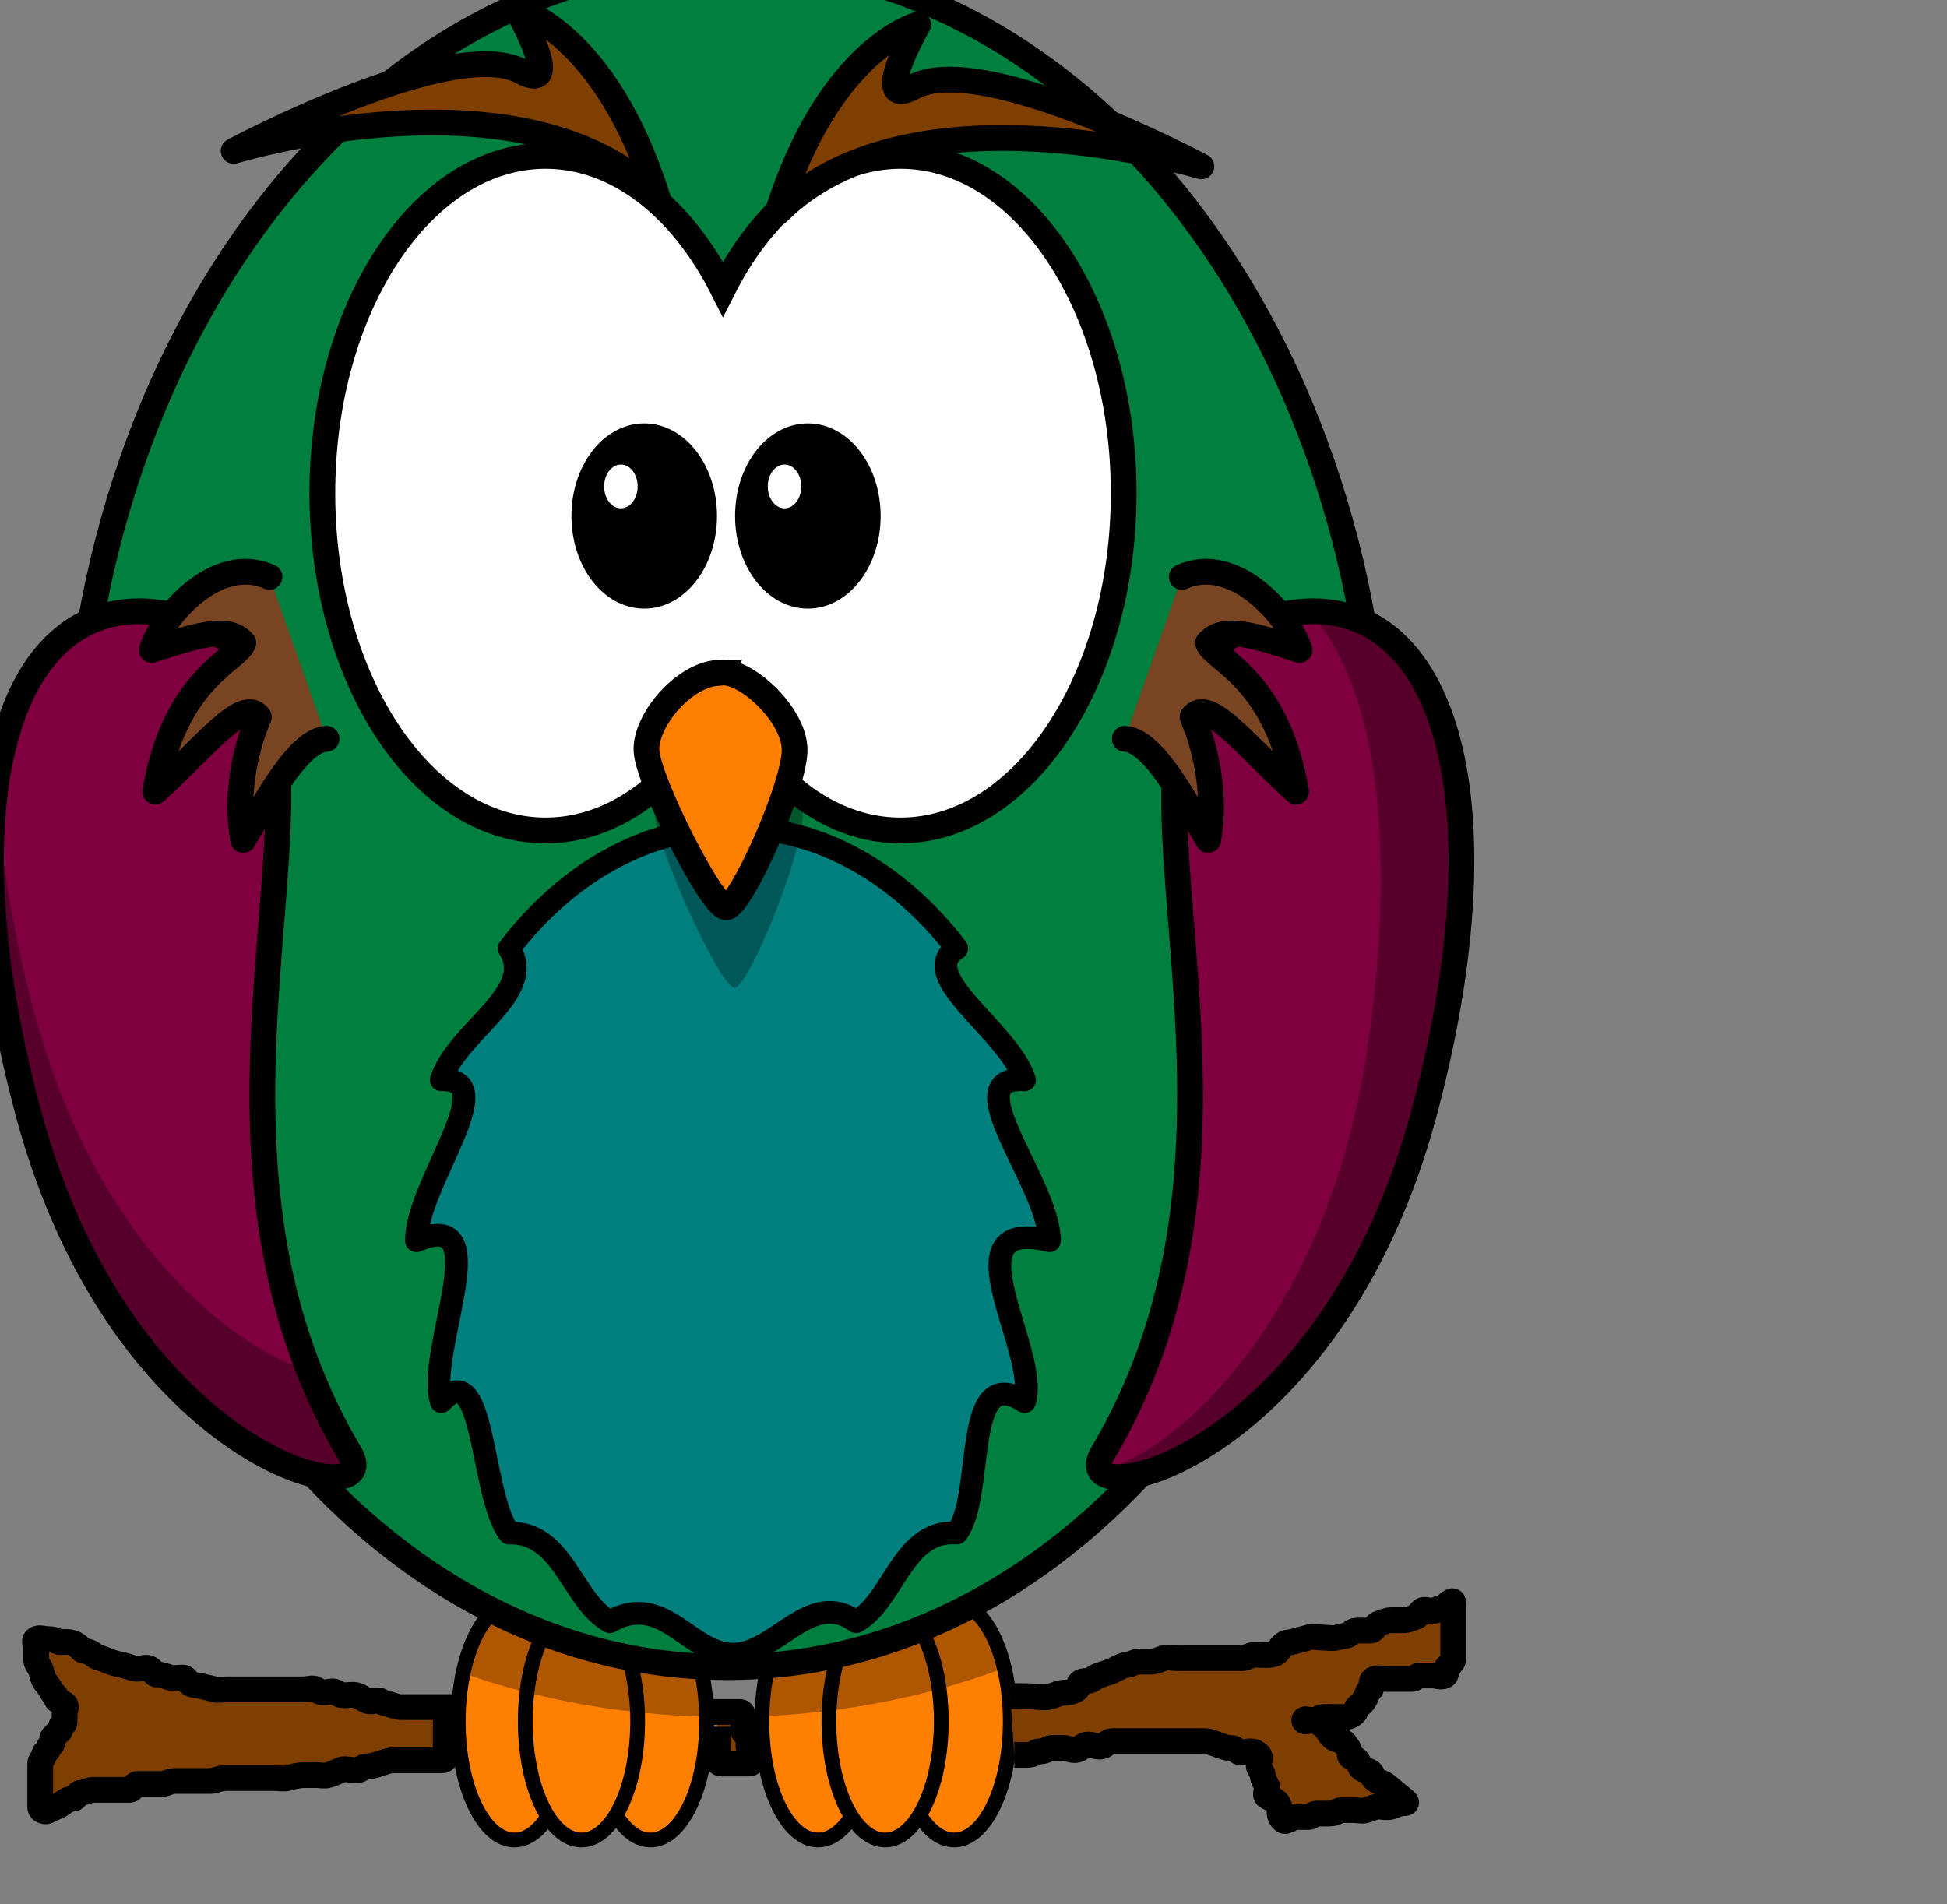
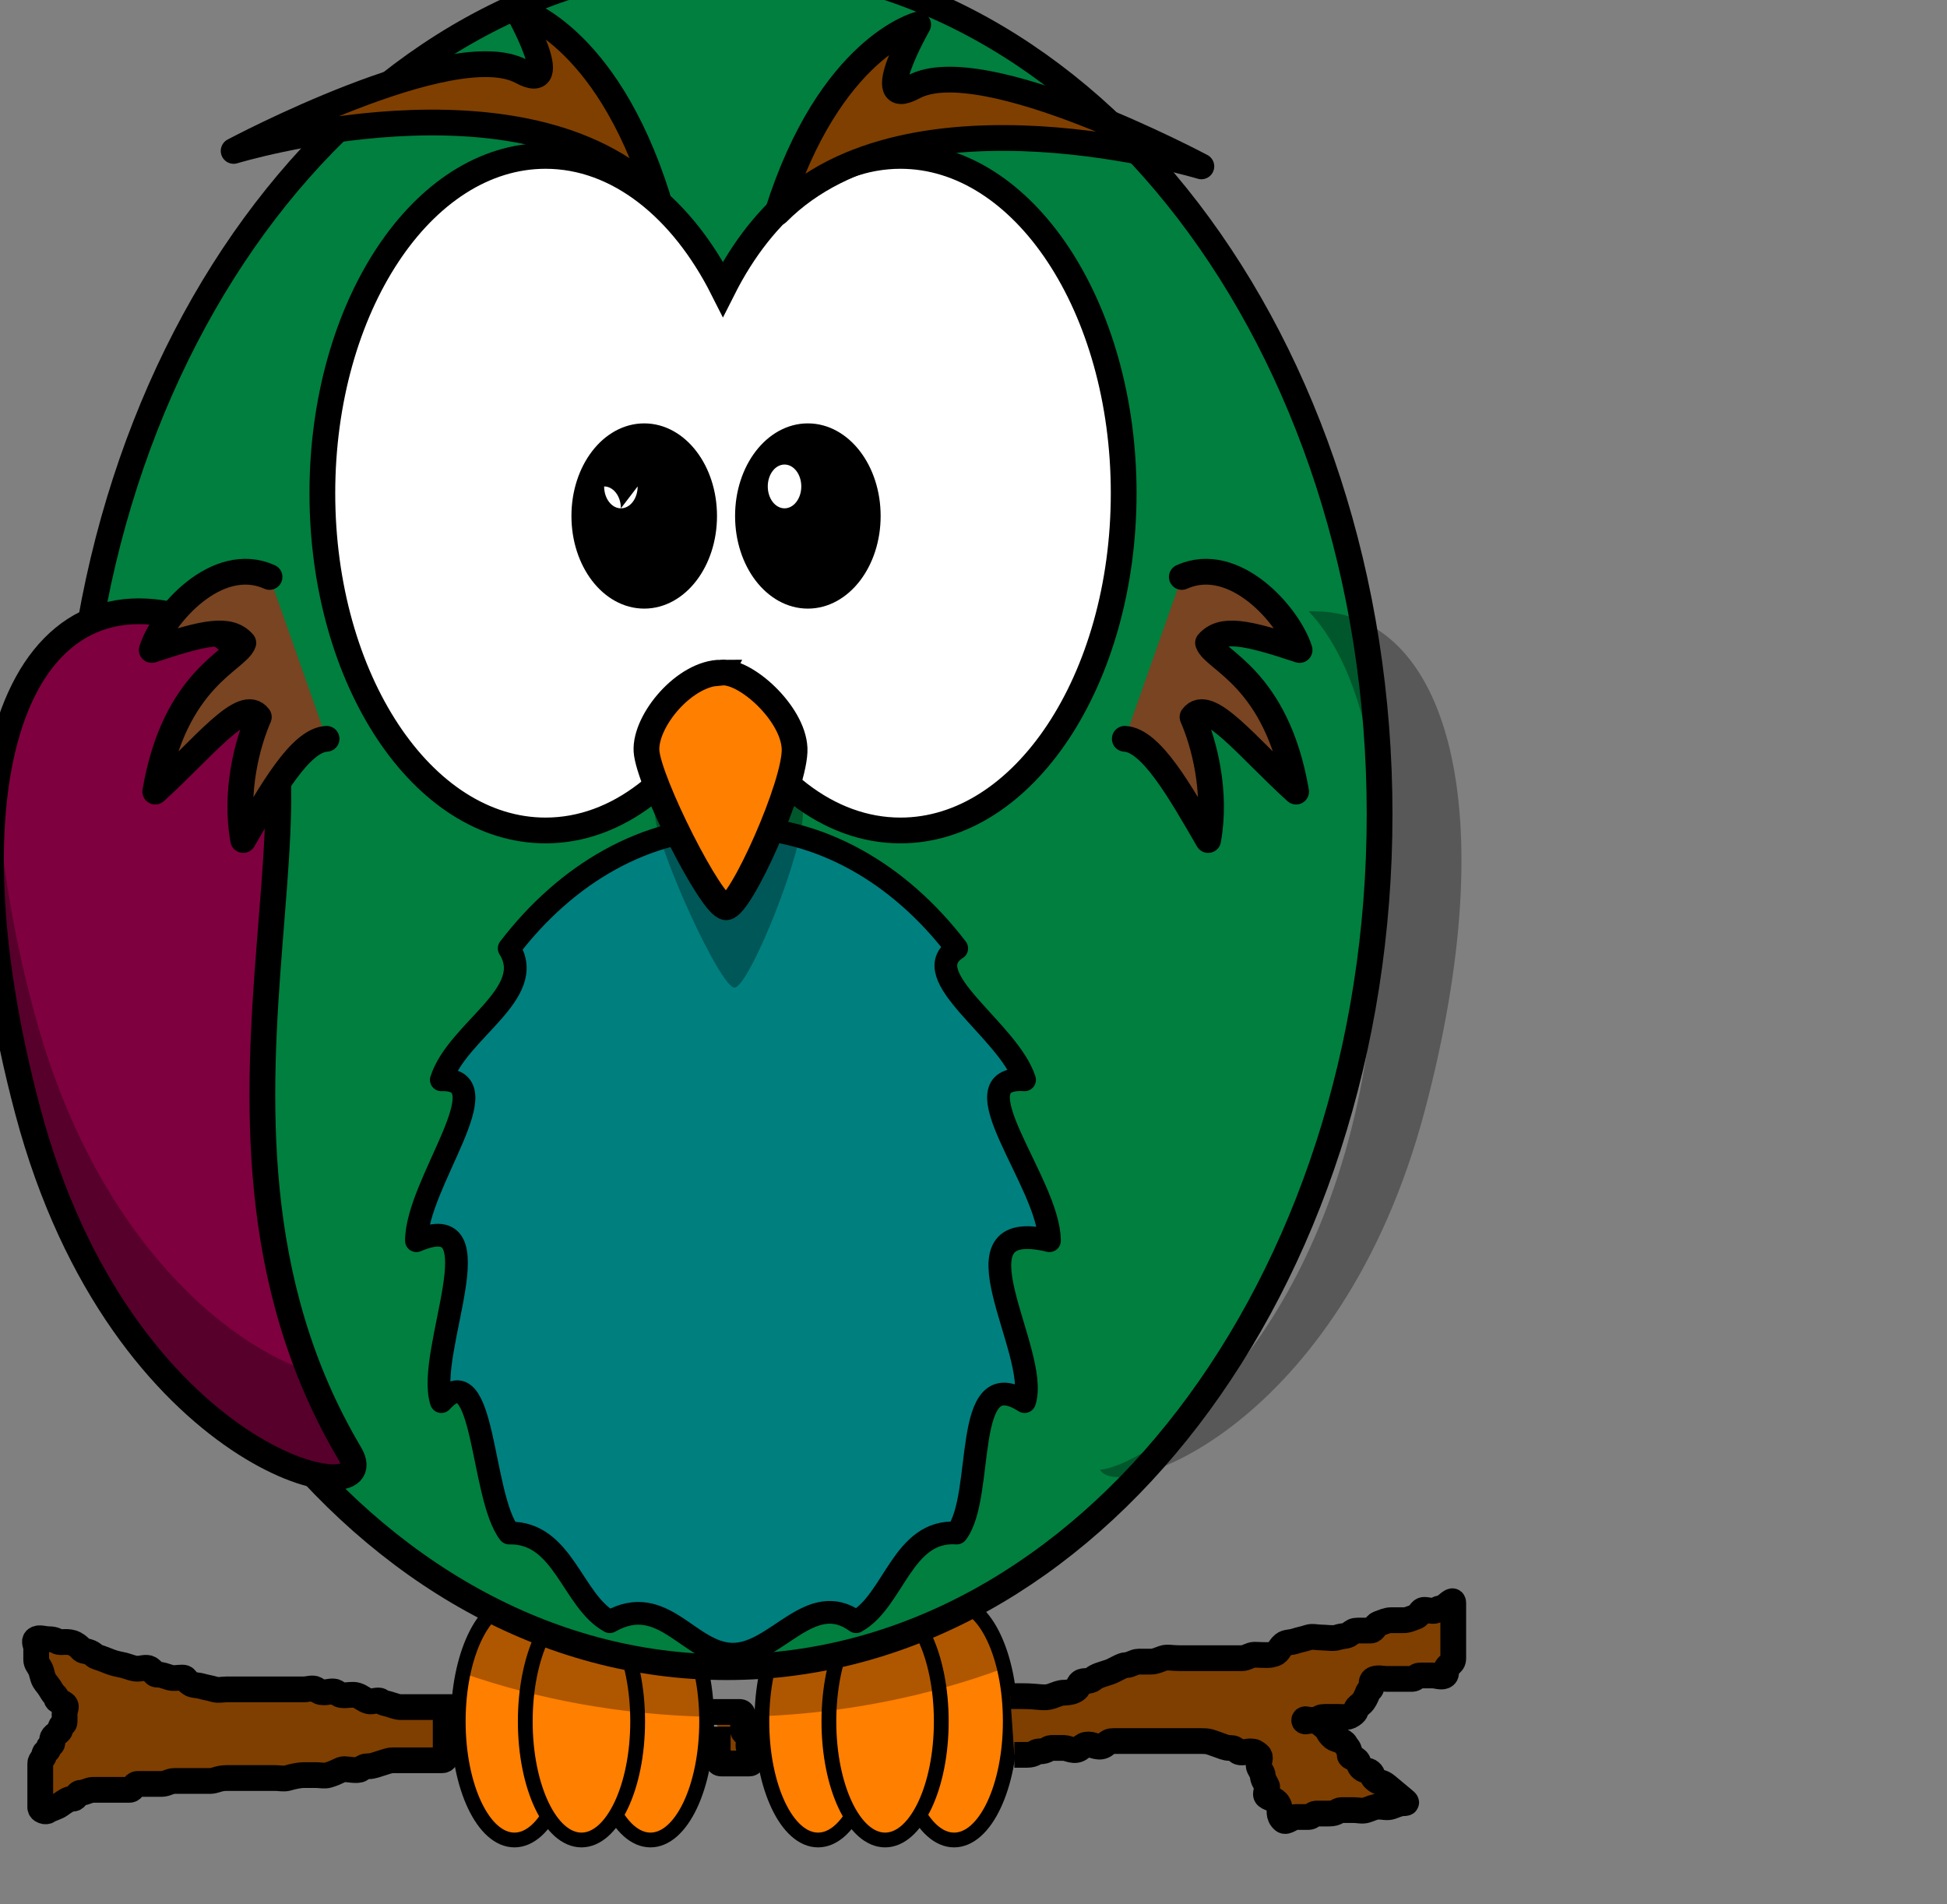
<svg xmlns="http://www.w3.org/2000/svg" xmlns:xlink="http://www.w3.org/1999/xlink" width="377.916" height="369.676">
  <rect width="100%" height="100%" fill="#808080" stroke="none" />
  <title>cute owl on branch</title>
  <defs>
    <linearGradient id="linearGradient4098">
      <stop id="stop4100" offset="0" stop-color="#ffb142" />
      <stop id="stop4104" offset="1" stop-color="#c87600" />
    </linearGradient>
    <linearGradient x1="0.441" y1="0.635" x2="0.667" y2="0.635" id="linearGradient3211" xlink:href="#linearGradient4098" />
    <linearGradient x1="-0.737" y1="0.533" x2="-0.737" y2="0.839" id="linearGradient3327" xlink:href="#linearGradient4098" />
    <linearGradient x1="-0.14" y1="0.533" x2="-0.14" y2="0.839" id="linearGradient3329" xlink:href="#linearGradient4098" />
    <linearGradient x1="-1.351" y1="0.533" x2="-1.351" y2="0.839" id="linearGradient3331" xlink:href="#linearGradient4098" />
    <linearGradient x1="1.965" y1="0.533" x2="1.965" y2="0.839" id="linearGradient3333" xlink:href="#linearGradient4098" />
    <linearGradient x1="2.561" y1="0.533" x2="2.561" y2="0.839" id="linearGradient3335" xlink:href="#linearGradient4098" />
    <linearGradient x1="1.351" y1="0.533" x2="1.351" y2="0.839" id="linearGradient3337" xlink:href="#linearGradient4098" />
  </defs>
  <g>
    <title>Layer 1</title>
    <g id="layer1">
      <path d="m137.163,334.152c0,12.716 -4.883,23.024 -10.907,23.024c-6.024,0 -10.907,-10.308 -10.907,-23.024c0,-12.716 4.883,-23.024 10.907,-23.024c6.024,0 10.907,10.308 10.907,23.024z" id="path3226" stroke-miterlimit="4" stroke-linejoin="round" stroke-linecap="round" stroke-width="2.869" stroke="#000000" fill-rule="nonzero" fill="#ff7f00" />
      <path d="m110.758,334.152c0,12.716 -4.883,23.024 -10.907,23.024c-6.024,0 -10.907,-10.308 -10.907,-23.024c0,-12.716 4.883,-23.024 10.907,-23.024c6.024,0 10.907,10.308 10.907,23.024z" id="path3228" stroke-miterlimit="4" stroke-linejoin="round" stroke-linecap="round" stroke-width="2.869" stroke="#000000" fill-rule="nonzero" fill="#ff7f00" />
      <path d="m123.769,334.152c0,12.716 -4.883,23.024 -10.907,23.024c-6.024,0 -10.907,-10.308 -10.907,-23.024c0,-12.716 4.883,-23.024 10.907,-23.024c6.024,0 10.907,10.308 10.907,23.024z" id="path3230" stroke-miterlimit="4" stroke-linejoin="round" stroke-linecap="round" stroke-width="2.869" stroke="#000000" fill-rule="nonzero" fill="#ff7f00" />
      <path d="m196.097,334.152c0,12.716 -4.883,23.024 -10.907,23.024c-6.024,0 -10.907,-10.308 -10.907,-23.024c0,-12.716 4.883,-23.024 10.907,-23.024c6.024,0 10.907,10.308 10.907,23.024z" id="path3224" stroke-miterlimit="4" stroke-linejoin="round" stroke-linecap="round" stroke-width="2.869" stroke="#000000" fill-rule="nonzero" fill="#ff7f00" />
      <path d="m169.692,334.152c0,12.716 -4.883,23.024 -10.907,23.024c-6.024,0 -10.907,-10.308 -10.907,-23.024c0,-12.716 4.883,-23.024 10.907,-23.024c6.024,0 10.907,10.308 10.907,23.024z" id="path3220" stroke-miterlimit="4" stroke-linejoin="round" stroke-linecap="round" stroke-width="2.869" stroke="#000000" fill-rule="nonzero" fill="#ff7f00" />
      <path d="m182.703,334.152c0,12.716 -4.883,23.024 -10.907,23.024c-6.024,0 -10.907,-10.308 -10.907,-23.024c0,-12.716 4.883,-23.024 10.907,-23.024c6.024,0 10.907,10.308 10.907,23.024z" id="path3222" stroke-miterlimit="4" stroke-linejoin="round" stroke-linecap="round" stroke-width="2.869" stroke="#000000" fill-rule="nonzero" fill="#ff7f00" />
      <path d="m99.851,311.125c-4.444,0 -8.251,5.63 -9.95,13.688c14.52,5.074 30.473,8.034 47.238,8.438c-0.228,-12.285 -5.008,-22.125 -10.883,-22.125c-2.526,0 -4.847,1.827 -6.697,4.875c-1.85,-3.048 -4.171,-4.875 -6.697,-4.875c-2.438,0 -4.689,1.705 -6.506,4.562c-1.817,-2.858 -4.067,-4.562 -6.506,-4.562zm58.934,0c-5.86,0 -10.632,9.79 -10.883,22.031c16.747,-0.704 32.617,-3.984 47.023,-9.344c-1.797,-7.516 -5.478,-12.688 -9.735,-12.688c-2.526,0 -4.847,1.827 -6.697,4.875c-1.85,-3.048 -4.171,-4.875 -6.697,-4.875c-2.438,0 -4.689,1.705 -6.506,4.562c-1.817,-2.858 -4.067,-4.562 -6.506,-4.562z" id="path3250" stroke-miterlimit="4" stroke-linecap="round" stroke-width="6.429" fill-rule="nonzero" fill-opacity="0.314" fill="#000000" />
      <path d="m267.782,158.064c0,91.439 -56.734,165.564 -126.719,165.564c-69.985,0 -126.719,-74.126 -126.719,-165.564c0,-91.439 56.734,-165.564 126.719,-165.564c69.985,0 126.719,74.126 126.719,165.564z" id="path2385" stroke-miterlimit="4" stroke-linecap="round" stroke-width="5" stroke="#000000" fill-rule="nonzero" fill="#007f3f" />
      <path d="m203.699,240.846c-20.283,-4.924 -1.72,21.631 -4.83,31.233c-12.295,-7.898 -7.61,18.25 -13.17,25.514c-10.535,-0.736 -12.179,13.143 -19.528,17.207c-8.88,-6.437 -15.427,6.311 -23.905,6.311c-8.478,0 -13.495,-12.247 -23.905,-6.311c-7.349,-4.063 -8.993,-17.443 -19.528,-17.207c-5.56,-7.264 -4.702,-34.912 -13.17,-25.514c-3.11,-9.602 11.243,-38.156 -4.83,-31.233c0,-11.076 17.028,-31.631 4.83,-31.233c3.11,-9.602 18.708,-16.75 13.17,-25.514c11.119,-14.528 26.477,-23.517 43.433,-23.517c16.955,0 32.313,8.99 43.433,23.517c-8.217,5.264 10.06,15.912 13.17,25.514c-13.728,-0.898 4.83,20.156 4.83,31.233z" id="path3167" stroke-miterlimit="4" stroke-linejoin="round" stroke-linecap="round" stroke-width="4.412" stroke="#000000" fill-rule="nonzero" fill="#007f7f" />
      <path d="m38.993,121.045c36.823,17.3 -10.84,94.143 28.946,161.192c7.354,12.393 -44.291,2.091 -62.549,-66.585c-17.756,-66.786 -0.867,-107.539 33.603,-94.607z" id="path3169" stroke-miterlimit="4" stroke-width="5" stroke="#000000" fill-rule="evenodd" fill="#7f003f" />
-       <path d="m242.923,121.045c-36.823,17.3 10.84,94.143 -28.946,161.192c-7.354,12.393 44.291,2.091 62.549,-66.585c17.756,-66.786 0.867,-107.539 -33.603,-94.607z" id="path3800" stroke-miterlimit="4" stroke-width="5" stroke="#000000" fill-rule="evenodd" fill="#7f003f" />
      <path d="m229.394,111.998c10.247,-4.609 20.834,7.584 22.858,14.18c-10.342,-3.452 -15.093,-4.426 -17.771,-1.381c1.153,3.371 13.324,6.742 17.097,28.871c-9.513,-8.617 -17.071,-18.576 -20.108,-14.483c2.206,5.034 4.745,14.497 3.034,23.881c-5.466,-9.424 -11.051,-19.378 -16.181,-19.648" id="path2413" stroke-miterlimit="4" stroke-linejoin="round" stroke-linecap="round" stroke-width="5" stroke="#000000" fill-rule="evenodd" fill="#784421" />
      <path d="m105.892,30.264c-23.906,0 -43.323,29.331 -43.323,65.472c0,36.14 19.417,65.472 43.323,65.472c14.049,0 26.516,-10.141 34.43,-25.829c7.914,15.7 20.408,25.829 34.463,25.829c23.906,0 43.323,-29.331 43.323,-65.472c0,-36.14 -19.417,-65.472 -43.323,-65.472c-14.053,0 -26.549,10.133 -34.463,25.829c-7.914,-15.685 -20.383,-25.829 -34.43,-25.829z" id="path2387" stroke-miterlimit="4" stroke-linecap="round" stroke-width="5" stroke="#000000" fill-rule="nonzero" fill="#ffffff" />
      <path d="m141.635,141.173c-7.109,0 -14.836,10.327 -14.527,16.85c0.309,6.522 12.672,33.699 15.454,33.699c2.782,0 13.6,-26.633 13.29,-34.243c-0.309,-7.61 -9.581,-16.85 -14.218,-16.306z" id="path3407" stroke-miterlimit="4" stroke-width="5" fill-rule="evenodd" fill-opacity="0.314" fill="#000000" />
      <path d="m140.012,130.564c-7.109,0 -14.836,9.306 -14.527,15.184c0.309,5.878 12.672,30.368 15.454,30.368c2.782,0 13.6,-24 13.29,-30.857c-0.309,-6.857 -9.581,-15.184 -14.218,-14.694z" id="path2391" stroke-miterlimit="4" stroke-width="5" stroke="#000000" fill-rule="evenodd" fill="#ff7f00" />
      <path d="m137.586,100.165c0.003,9.053 -5.613,16.394 -12.542,16.394c-6.929,0 -12.545,-7.341 -12.542,-16.394c-0.003,-9.053 5.613,-16.394 12.542,-16.394c6.929,0 12.545,7.341 12.542,16.394z" id="path2411" stroke-miterlimit="4" stroke-linecap="round" stroke-width="3.169" stroke="#000000" fill-rule="nonzero" fill="#000000" />
      <path d="m52.316,111.998c-10.247,-4.609 -20.834,7.584 -22.858,14.18c10.342,-3.452 15.093,-4.426 17.771,-1.381c-1.153,3.371 -13.324,6.742 -17.097,28.871c9.513,-8.617 17.071,-18.576 20.108,-14.483c-2.205,5.034 -4.745,14.497 -3.034,23.881c5.466,-9.424 11.051,-19.378 16.181,-19.648" id="path3193" stroke-miterlimit="4" stroke-linejoin="round" stroke-linecap="round" stroke-width="5" stroke="#000000" fill-rule="evenodd" fill="#784421" />
      <path d="m150.917,41.283c10.161,-32.16 27.298,-36.513 27.298,-36.513c0,0 -9.531,16.775 -0.899,12.109c13.368,-7.226 55.87,15.418 55.87,15.418c0,0 -56.312,-17.126 -82.269,8.986z" id="path3283" stroke-miterlimit="4" stroke-linejoin="round" stroke-width="5" stroke="#000000" fill-rule="evenodd" fill="#7f3f00" />
      <path d="m127.618,38.283c-10.161,-32.16 -27.298,-36.513 -27.298,-36.513c0,0 9.532,16.775 0.899,12.109c-13.368,-7.226 -55.87,15.418 -55.87,15.418c0,0 56.312,-17.126 82.269,8.986z" id="path3285" stroke-miterlimit="4" stroke-linejoin="round" stroke-width="5" stroke="#000000" fill-rule="evenodd" fill="#7f3f00" />
      <path d="m169.349,100.165c0.003,9.053 -5.613,16.394 -12.542,16.394c-6.929,0 -12.545,-7.341 -12.542,-16.394c-0.003,-9.053 5.613,-16.394 12.542,-16.394c6.929,0 12.545,7.341 12.542,16.394z" id="path3301" stroke-miterlimit="4" stroke-linecap="round" stroke-width="3.169" stroke="#000000" fill-rule="nonzero" fill="#000000" />
-       <path d="m123.769,94.426c0,2.347 -1.456,4.25 -3.253,4.25c-1.797,0 -3.253,-1.903 -3.253,-4.25c0,-2.347 1.456,-4.25 3.253,-4.25c1.796,0 3.253,1.903 3.253,4.25z" id="path3341" stroke-miterlimit="4" stroke-linejoin="round" stroke-width="5" fill-rule="nonzero" fill="#ffffff" />
+       <path d="m123.769,94.426c0,2.347 -1.456,4.25 -3.253,4.25c-1.797,0 -3.253,-1.903 -3.253,-4.25c1.796,0 3.253,1.903 3.253,4.25z" id="path3341" stroke-miterlimit="4" stroke-linejoin="round" stroke-width="5" fill-rule="nonzero" fill="#ffffff" />
      <path d="m155.532,94.426c0,2.347 -1.456,4.25 -3.253,4.25c-1.797,0 -3.253,-1.903 -3.253,-4.25c0,-2.347 1.456,-4.25 3.253,-4.25c1.796,0 3.253,1.903 3.253,4.25z" id="path3343" stroke-miterlimit="4" stroke-linejoin="round" stroke-width="5" fill-rule="nonzero" fill="#ffffff" />
      <path d="m254.984,118.656c-0.316,-0.001 -0.637,0.021 -0.957,0.031c12.408,13.065 17.66,43.297 11.313,85.344c-8.437,55.895 -41.006,80.008 -51.831,81.281c3.515,6.526 46.666,-8.126 63.024,-69.656c15.536,-58.438 4.532,-96.95 -21.55,-97z" id="path3200" stroke-miterlimit="4" stroke-width="5" fill-rule="evenodd" fill-opacity="0.314" fill="#000000" />
      <path d="m-0.557,150.844c-2.642,16.506 -0.994,38.673 5.956,64.812c18.258,68.676 69.9,78.987 62.546,66.594c-3.145,-5.3 -5.756,-10.675 -7.893,-16.062c-14.505,-4.541 -41.367,-24.376 -53.505,-70.031c-4.5,-16.927 -6.777,-32.18 -7.104,-45.312zm54.557,6.344c-0.676,8.536 -1.421,17.612 -1.746,27.125c0.76,-9.791 1.592,-18.941 1.746,-27.125z" id="path3205" stroke-miterlimit="4" stroke-width="5" fill-rule="evenodd" fill-opacity="0.314" fill="#000000" />
    </g>
    <path fill="#7f3f00" stroke="#000000" stroke-width="5" stroke-dasharray="null" stroke-linejoin="null" stroke-linecap="null" id="svg_8" d="m88.084,331.378c-0.787,0 -2.361,0 -3.935,0c-1.574,0 -2.361,0 -3.935,0c-0.787,0 -1.574,0 -2.361,0c-0.787,0 -1.333,-0.263 -2.361,-0.573c-0.727,-0.219 -1.018,-0.168 -1.574,-0.573c-0.557,-0.405 -1.634,0.219 -2.361,0c-1.028,-0.31 -1.333,-0.836 -2.361,-1.147c-0.727,-0.219 -1.574,0 -2.361,0c-0.787,0 -1.018,-0.168 -1.574,-0.573c-0.557,-0.405 -1.574,0 -2.361,0c-0.787,0 -1.018,-0.168 -1.574,-0.573c-0.557,-0.405 -1.574,0 -2.361,0c-0.787,0 -1.574,0 -2.361,0c-0.787,0 -1.574,0 -2.361,0c-0.787,0 -1.574,0 -2.361,0c-0.787,0 -1.574,0 -2.361,0c-0.787,0 -1.574,0 -2.361,0c-0.787,0 -1.574,0 -3.148,0c-0.787,0 -1.634,0.219 -2.361,0c-1.028,-0.31 -1.634,-0.354 -2.361,-0.573c-1.028,-0.31 -1.805,-0.168 -2.361,-0.573c-1.113,-0.811 -0.787,-1.147 -1.574,-1.147c-0.787,0 -1.634,0.219 -2.361,0c-1.028,-0.31 -1.574,-0.573 -2.361,-0.573c-0.787,0 -0.461,-0.336 -1.574,-1.147c-0.557,-0.405 -1.574,0 -2.361,0c-0.787,0 -1.333,-0.263 -2.361,-0.573c-0.727,-0.219 -1.333,-0.263 -2.361,-0.573c-0.727,-0.219 -2.12,-0.836 -3.148,-1.147c-0.727,-0.219 -0.648,-0.852 -2.361,-1.147c-0.766,-0.132 -0.461,-0.336 -1.574,-1.147c-1.113,-0.811 -2.361,-0.573 -3.148,-0.573c-0.787,0 -0.787,-0.573 -2.361,-0.573c-0.787,0 -1.805,-0.405 -2.361,0c-0.557,0.405 0,1.147 0,1.72c0,1.147 0,1.72 0,2.294c0,0.573 0.361,0.971 0.787,1.72c0.301,0.53 0.361,1.544 0.787,2.294c0.301,0.53 0.722,0.795 1.574,2.294c0.301,0.53 0.787,0.573 0.787,1.147c0,0.573 0.461,0.336 1.574,1.147c0.557,0.405 0,1.147 0,1.72c0,0.573 0,1.147 0,1.72c0,0.573 -0.787,0.573 -0.787,1.147c0,0.573 -0.231,0.741 -0.787,1.147c-1.113,0.811 -0.787,1.147 -0.787,1.72c0,0.573 -0.787,0.573 -0.787,1.147c0,0.573 -0.787,0.573 -0.787,1.147c0,0.573 -0.787,1.147 -0.787,1.72c0,0.573 0,1.147 0,1.72c0,0.573 0,1.147 0,1.72c0,0.573 0,1.147 0,1.72c0,0.573 0,1.147 0,1.72c0,0.573 0,1.147 0,1.72c0,0.573 1.018,0.979 1.574,0.573c0.557,-0.405 1.574,-0.573 2.361,-1.147c0.787,-0.573 1.574,-1.147 2.361,-1.147c0.787,0 0.787,-1.147 1.574,-1.147c0.787,0 1.574,-0.573 2.361,-0.573c0.787,0 1.574,0 2.361,0c0.787,0 1.574,0 2.361,0c0.787,0 1.574,0 2.361,0c0.787,0 0.787,-1.147 1.574,-1.147c0.787,0 1.574,0 2.361,0c0.787,0 1.574,0 2.361,0c0.787,0 1.574,-0.573 2.361,-0.573c0.787,0 1.574,0 2.361,0c0.787,0 1.574,0 2.361,0c0.787,0 1.574,0 2.361,0c0.787,0 1.574,-0.573 3.148,-0.573c1.574,0 2.361,0 3.148,0c0.787,0 2.361,0 3.148,0c0.787,0 2.361,0 3.148,0c0.787,0 1.634,0.219 2.361,0c1.028,-0.31 2.361,-0.573 3.148,-0.573c0.787,0 1.574,0 2.361,0c0.787,0 1.634,0.219 2.361,0c2.057,-0.621 2.361,-1.147 3.148,-1.147c0.787,0 2.592,0.405 3.148,0c0.557,-0.405 0.787,-0.573 1.574,-0.573c0.787,0 1.634,-0.354 2.361,-0.573c1.028,-0.31 1.574,-0.573 2.361,-0.573c0.787,0 1.574,0 2.361,0c0.787,0 1.574,0 2.361,0c0.787,0 1.574,0 2.361,0c0.787,0 1.574,0 2.361,0c0.787,0 0.787,-0.573 0.787,-1.147c0,-0.573 0,-1.147 0,-1.72c0,-0.573 0,-1.147 0,-1.72c0,-0.573 0,-1.147 0,-1.72c0,-0.573 0,-1.147 0,-1.72l0,-0.573" />
    <path fill="#7f3f00" stroke="#000000" stroke-width="5" stroke-dasharray="null" stroke-linejoin="null" stroke-linecap="null" id="svg_9" d="m138.084,332.324c0.615,0 1.231,0 1.846,0c0.615,0 1.231,0 1.846,0c0.615,0 1.231,0 1.846,0c0.615,0 0.615,0.714 0.615,1.429c0,0.714 0,1.429 0,2.143c0,0.714 1.231,0.714 1.231,1.429c0,0.714 -0.435,1.638 0,2.143c0.435,0.505 0.615,0.714 0.615,1.429c0,0.714 0,1.429 -0.615,1.429c-0.615,0 -1.231,0 -1.846,0c-0.615,0 -1.231,0 -1.846,0c-0.615,0 -1.231,0 -1.846,0c-0.615,0 -0.615,-0.714 -0.615,-1.429c0,-0.714 0,-1.429 0,-2.143c0,-0.714 0,-1.429 0,-2.143l0,-0.714l0,-0.714" />
    <path fill="#7f3f00" stroke="#000000" stroke-width="5" stroke-dasharray="null" stroke-linejoin="null" stroke-linecap="null" id="svg_10" d="m196.084,329.254c0.804,0 1.607,0 2.411,0c3.215,0 4.141,0.513 5.626,0c1.05,-0.363 1.607,-0.67 2.411,-0.67c0.804,0 1.843,-0.196 2.411,-0.67c0.568,-0.474 0.235,-0.866 0.804,-1.34c0.568,-0.474 1.607,0 2.411,-0.67c0.804,-0.67 1.73,-0.827 3.215,-1.34c1.05,-0.363 2.411,-1.34 3.215,-1.34c0.804,0 1.607,-0.67 2.411,-0.67c0.804,0 1.607,0 2.411,0c0.804,0 1.361,-0.307 2.411,-0.67c0.743,-0.256 1.607,0 3.215,0c0.804,0 1.607,0 2.411,0c0.804,0 2.411,0 3.215,0c0.804,0 1.607,0 2.411,0c1.607,0 2.411,0 4.019,0c0.804,0 1.607,-0.67 2.411,-0.67c0.804,0 2.433,0.154 3.215,0c1.749,-0.344 1.275,-1.063 2.411,-2.011c0.568,-0.474 1.361,-0.307 2.411,-0.67c0.743,-0.256 1.361,-0.307 2.411,-0.67c0.743,-0.256 1.607,0 2.411,0c0.804,0 2.472,0.256 3.215,0c1.05,-0.363 1.843,-0.196 2.411,-0.67c0.568,-0.474 0.804,-0.67 1.607,-0.67c0.804,0 1.607,0 2.411,0c0.804,0 0.865,-1.084 1.607,-1.34c1.05,-0.363 1.607,-0.67 2.411,-0.67c0.804,0 1.607,0 2.411,0c0.804,0 1.361,-0.307 2.411,-0.67c0.743,-0.256 0.804,-1.34 1.607,-1.34c0.804,0 1.843,0.474 2.411,0c0.568,-0.474 1.039,-0.196 1.607,-0.67c1.137,-0.948 1.607,-1.34 1.607,-0.67c0,0.67 0,1.34 0,2.011c0,0.67 0,1.34 0,2.011c0,1.34 0,2.011 0,2.681c0,0.67 0,1.34 0,2.011c0,0.67 0,1.34 0,2.011c0,0.67 -0.235,0.866 -0.804,1.34c-1.137,0.948 -0.235,1.537 -0.804,2.011c-0.568,0.474 -1.607,0 -2.411,0c-0.804,0 -1.607,0 -2.411,0c-0.804,0 -0.804,0.67 -1.607,0.67c-0.804,0 -1.607,0 -2.411,0c-0.804,0 -1.607,0 -2.411,0c-0.804,0 -1.669,-0.256 -2.411,0c-1.05,0.363 -0.235,1.537 -0.804,2.011c-0.568,0.474 -0.496,0.721 -0.804,1.34c-0.435,0.876 -0.471,1.063 -1.607,2.011c-0.568,0.474 -0.235,0.866 -0.804,1.34c-1.137,0.948 -1.607,0.67 -3.215,0.67c-0.804,0 -1.607,0 -2.411,0c-0.804,0 -1.039,0.196 -1.607,0.67c-0.568,0.474 -2.411,-0.67 -2.411,0c0,0.67 1.843,-0.474 2.411,0c0.568,0.474 0.804,0.67 1.607,1.34c0.804,0.67 0.471,1.063 1.607,2.011c0.568,0.474 1.976,0.465 2.411,1.34c0.308,0.619 0.804,0.67 0.804,2.011c0,0.67 1.172,0.465 1.607,1.34c0.308,0.619 0.235,0.866 0.804,1.34c0.568,0.474 1.039,0.196 1.607,0.67c0.568,0.474 0.235,0.866 0.804,1.34c1.137,0.948 1.275,0.393 2.411,1.34c0.568,0.474 0.471,0.393 1.607,1.34c0.568,0.474 0.471,0.393 1.607,1.34c0.568,0.474 0.804,0.67 0,0.67c-0.804,0 -1.361,0.307 -2.411,0.67c-0.743,0.256 -1.607,0 -2.411,0c-0.804,0 -1.361,0.307 -2.411,0.67c-0.743,0.256 -1.607,0 -2.411,0c-0.804,0 -1.607,0 -2.411,0c-0.804,0 -0.804,0.67 -2.411,0.67c-0.804,0 -1.607,0 -2.411,0c-0.804,0 -0.804,0.67 -1.607,0.67c-0.804,0 -1.607,0 -2.411,0c-0.804,0 -1.843,1.144 -2.411,0.67c-1.137,-0.948 -0.619,-2.028 -0.804,-2.681c-0.413,-1.458 -1.843,-1.537 -2.411,-2.011c-0.568,-0.474 0.308,-1.391 0,-2.011c-0.435,-0.876 -0.804,-1.34 -0.804,-2.011c0,-0.67 -0.804,-1.34 -0.804,-2.011c0,-0.67 0.568,-1.537 0,-2.011c-0.568,-0.474 -0.804,-0.67 -1.607,-0.67c-0.804,0 -1.843,0.474 -2.411,0c-0.568,-0.474 -0.804,-0.67 -1.607,-0.67c-0.804,0 -1.361,-0.307 -2.411,-0.67c-1.485,-0.513 -1.607,-0.67 -3.215,-0.67c-0.804,0 -1.607,0 -2.411,0c-0.804,0 -1.607,0 -2.411,0c-0.804,0 -1.607,0 -2.411,0c-0.804,0 -1.607,0 -2.411,0c-0.804,0 -1.607,0 -2.411,0c-0.804,0 -1.607,0 -2.411,0c-0.804,0 -1.607,0 -2.411,0c-0.804,0 -1.039,0.196 -1.607,0.67c-1.137,0.948 -2.411,0 -3.215,0c-0.804,0 -1.039,0.196 -1.607,0.67c-1.137,0.948 -2.411,0 -3.215,0c-0.804,0 -1.607,0 -2.411,0c-0.804,0 -0.804,0.67 -2.411,0.67c-0.804,0 -0.804,0.67 -2.411,0.67l-0.804,0l-0.804,0l-0.804,0" />
  </g>
</svg>